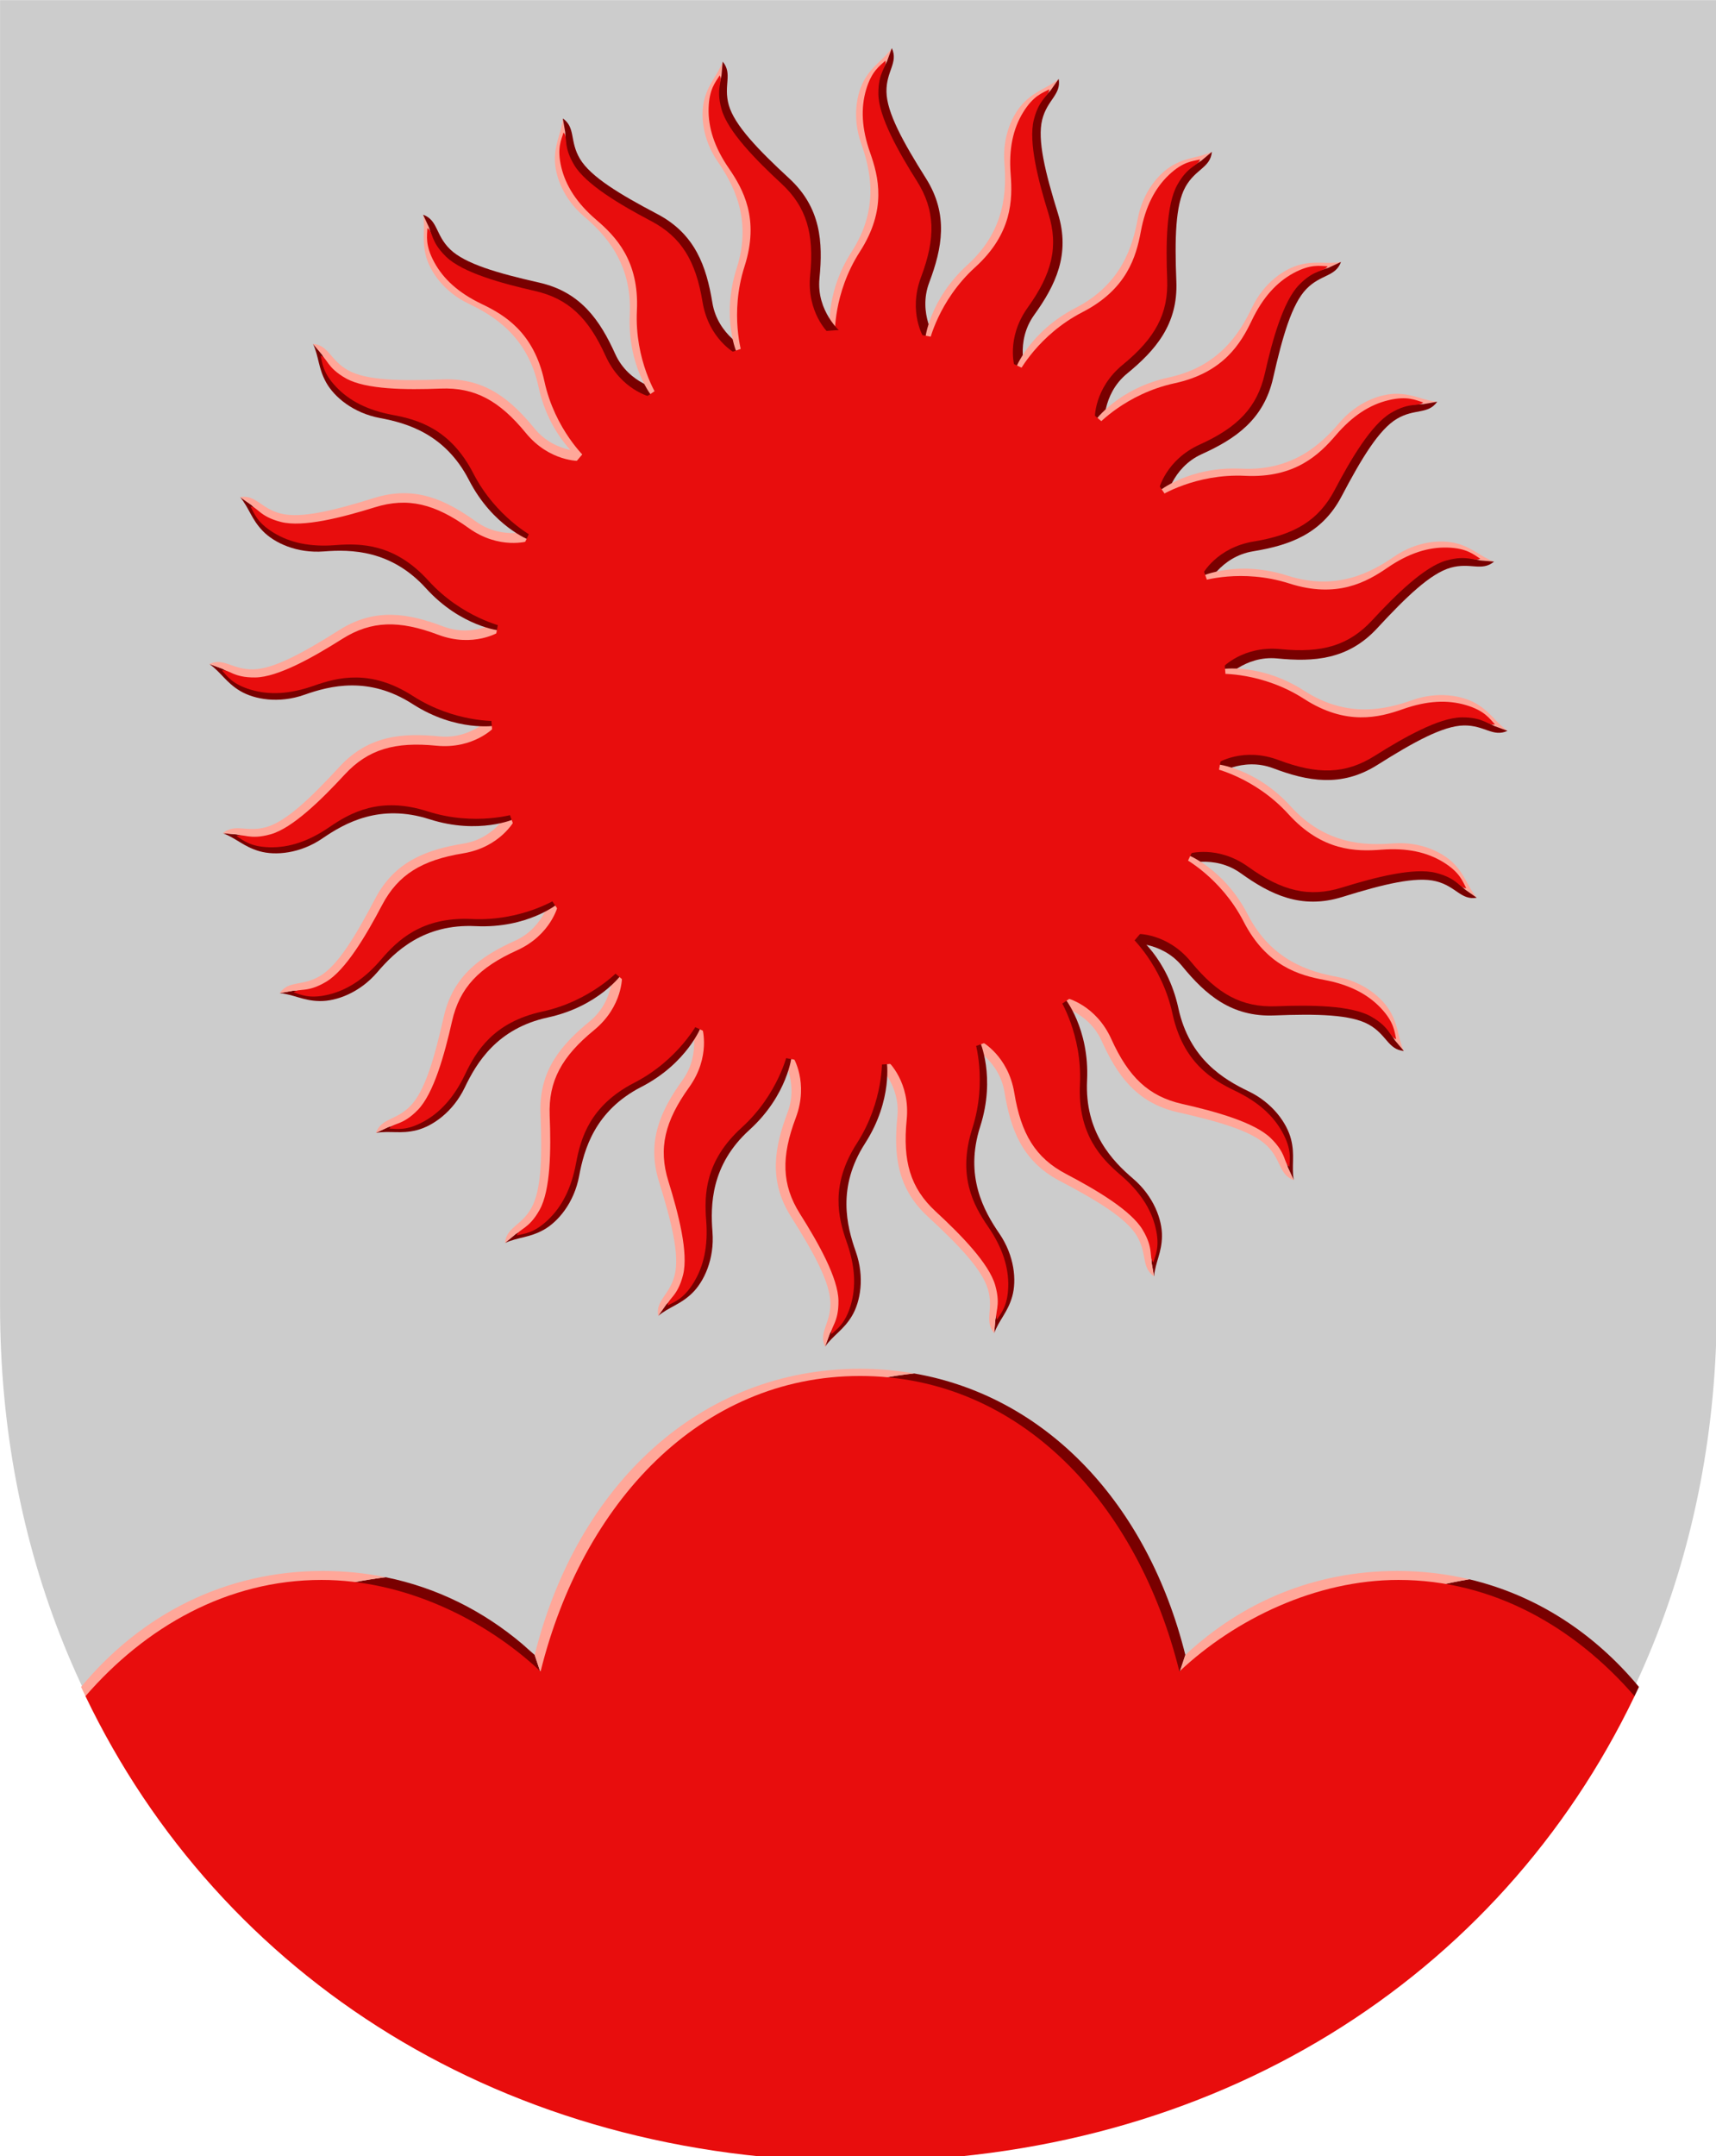
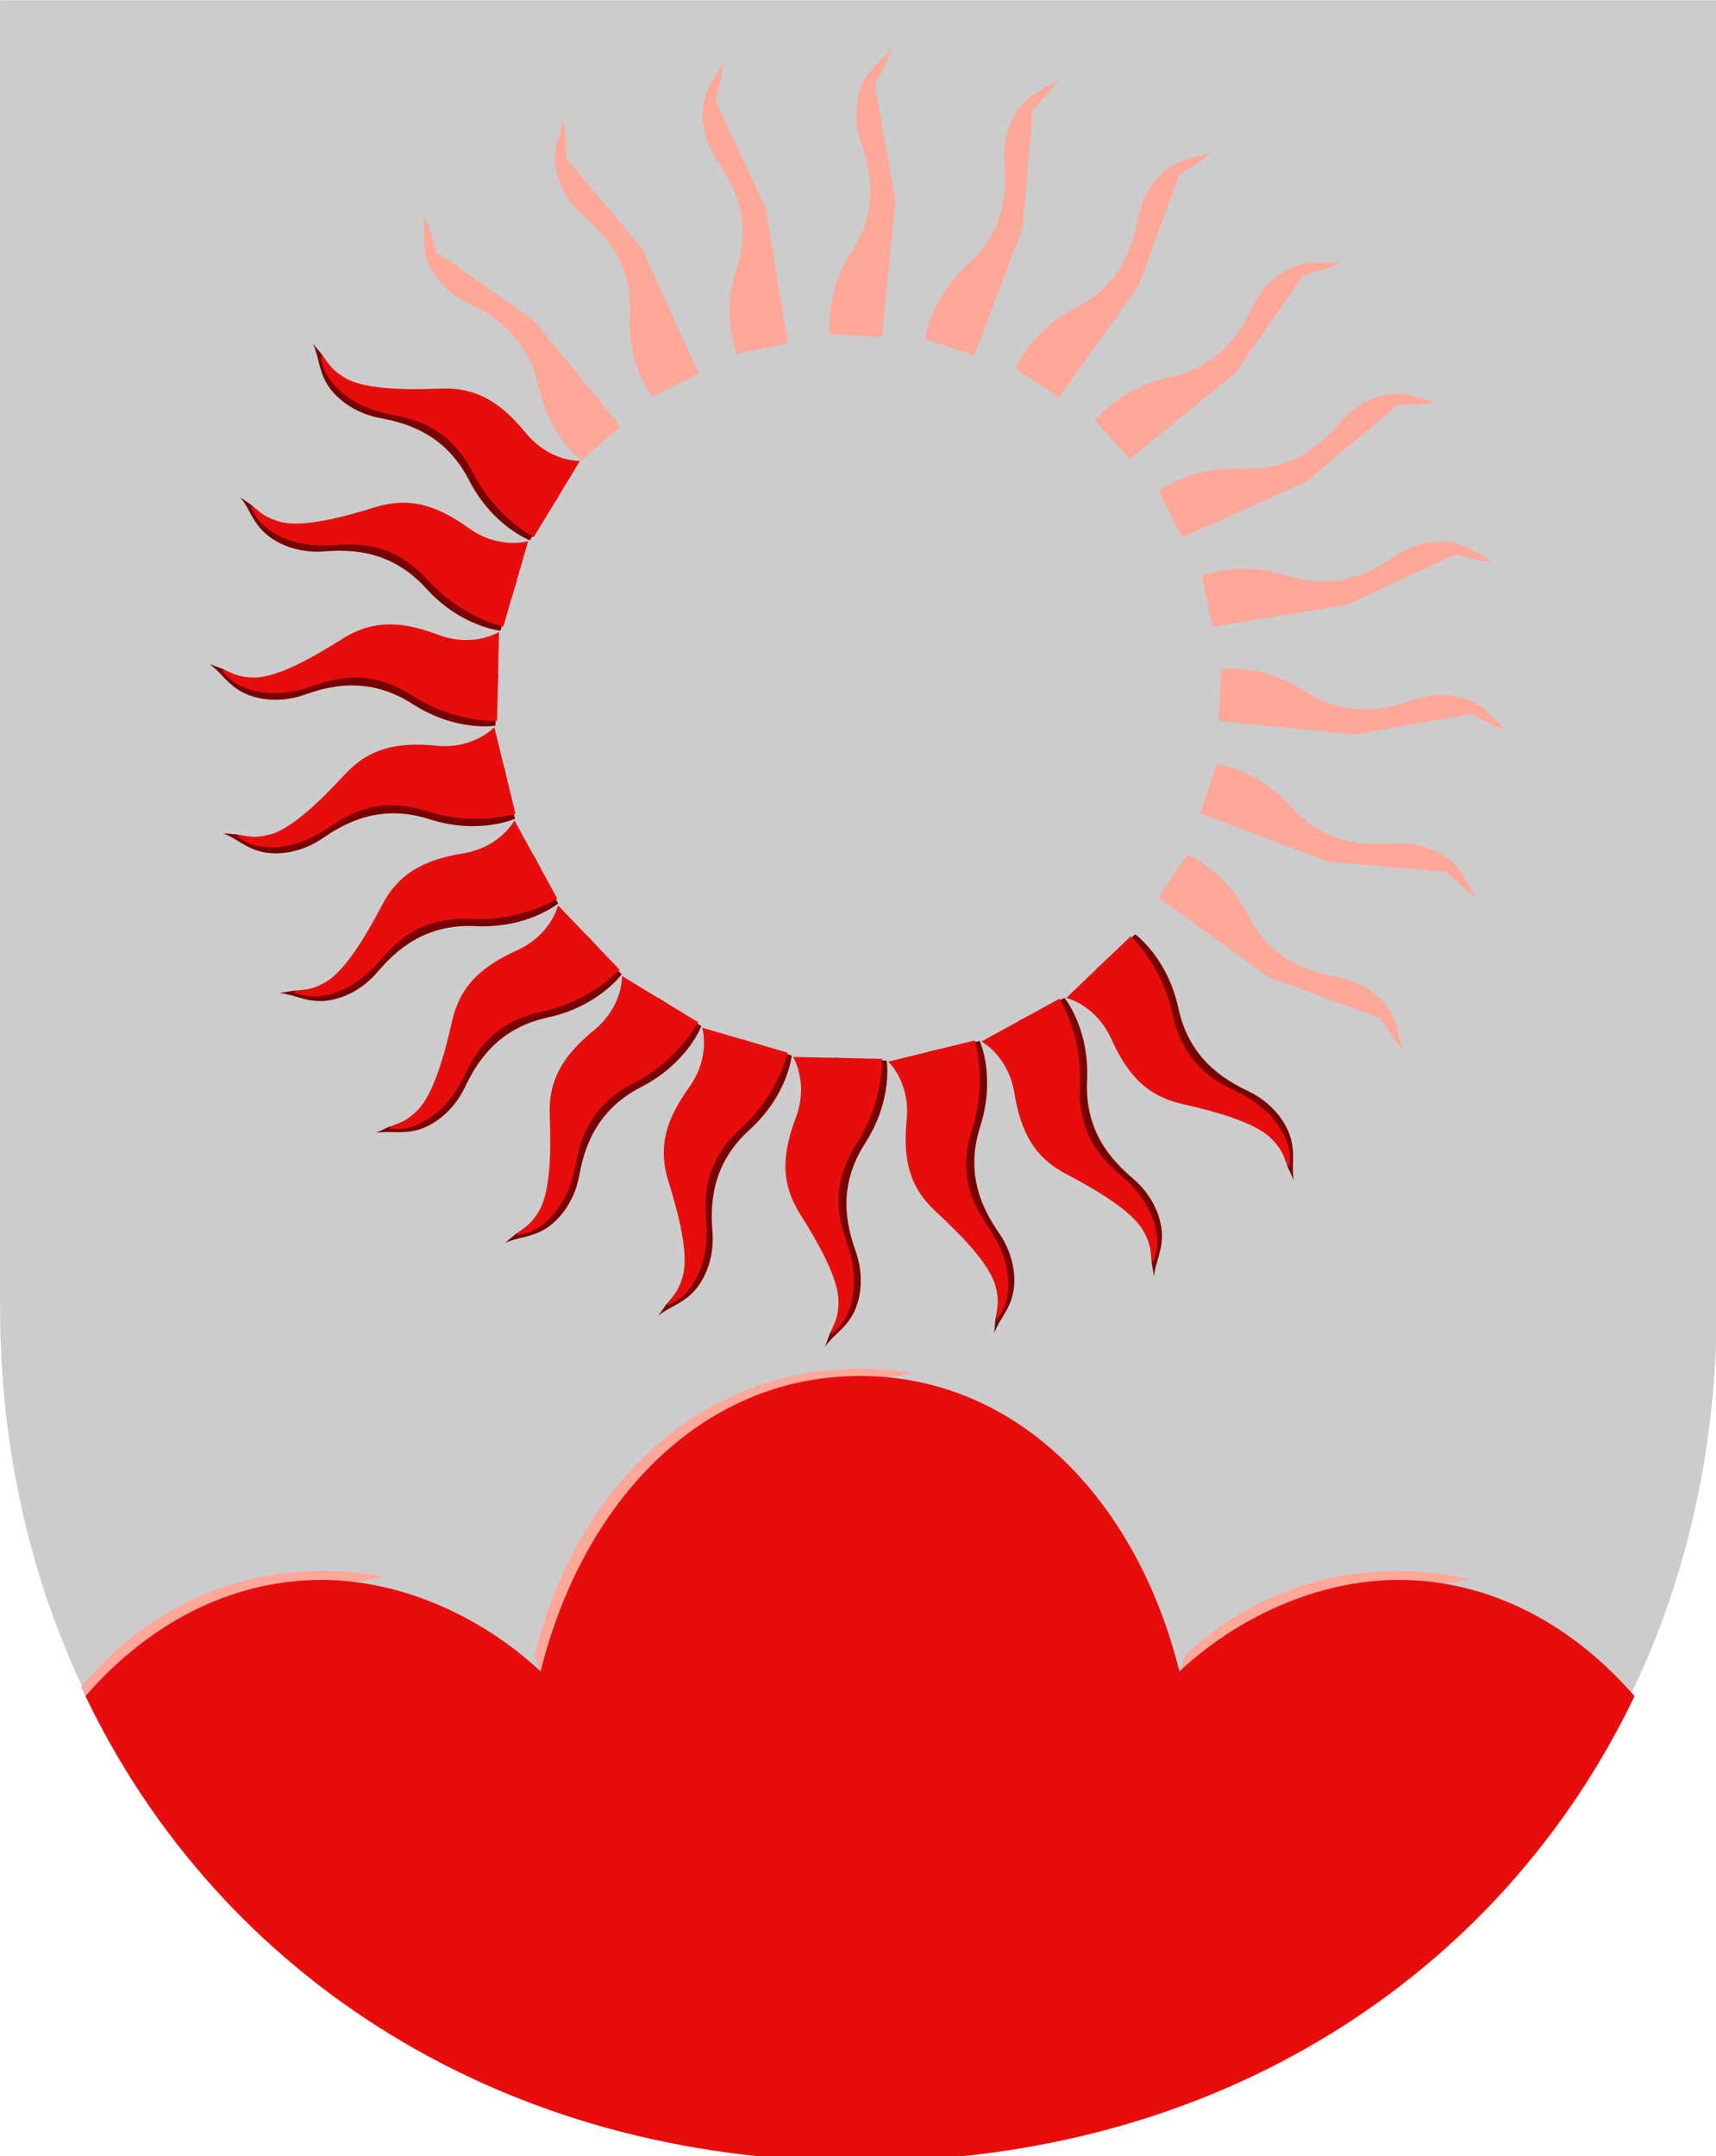
<svg xmlns="http://www.w3.org/2000/svg" xmlns:ns1="http://sodipodi.sourceforge.net/DTD/sodipodi-0.dtd" xmlns:ns2="http://www.inkscape.org/namespaces/inkscape" xmlns:xlink="http://www.w3.org/1999/xlink" width="500" height="628" viewBox="0 0 132.292 166.158" version="1.1" id="svg8" ns1:docname="ylitornio.svg" ns2:version="1.0 (4035a4fb49, 2020-05-01)">
  <defs id="defs2" />
  <g ns2:label="Шар 1" ns2:groupmode="layer" id="layer1" style="opacity:1" transform="translate(-11.441,-22.302)">
    <g id="g2815" transform="matrix(0.981,0,0,0.981,0.222,0.433)" style="stroke-width:1.02">
-       <path style="font-variation-settings:normal;opacity:1;vector-effect:none;fill:#cccccc;fill-opacity:1;fill-rule:evenodd;stroke:none;stroke-width:0.27;stroke-linecap:butt;stroke-linejoin:miter;stroke-miterlimit:4;stroke-dasharray:none;stroke-dashoffset:0;stroke-opacity:1;marker:none;marker-start:none;marker-mid:none;marker-end:none;stop-color:#000000;stop-opacity:1" d="M 146.353,22.302 V 124.949 c 0,38.186 -28.167,66.803 -67.456,66.803 -39.289,0 -67.456,-28.617 -67.456,-66.803 V 22.302 Z" id="path846" ns1:nodetypes="cszscc" />
+       <path style="font-variation-settings:normal;opacity:1;vector-effect:none;fill:#cccccc;fill-opacity:1;fill-rule:evenodd;stroke:none;stroke-width:0.27;stroke-linecap:butt;stroke-linejoin:miter;stroke-miterlimit:4;stroke-dasharray:none;stroke-dashoffset:0;stroke-opacity:1;marker:none;marker-start:none;marker-mid:none;marker-end:none;stop-color:#000000;stop-opacity:1" d="M 146.353,22.302 V 124.949 c 0,38.186 -28.167,66.803 -67.456,66.803 -39.289,0 -67.456,-28.617 -67.456,-66.803 V 22.302 " id="path846" ns1:nodetypes="cszscc" />
      <g id="g2853">
        <g style="stroke-width:1.02" id="g872" ns2:transform-center-x="-1.9822171" ns2:transform-center-y="-39.591205">
          <path id="path869" style="font-variation-settings:normal;opacity:1;vector-effect:none;fill:#ffa799;fill-opacity:1;fill-rule:evenodd;stroke:none;stroke-width:1.02;stroke-linecap:butt;stroke-linejoin:miter;stroke-miterlimit:4;stroke-dasharray:none;stroke-dashoffset:0;stroke-opacity:1;marker:none;marker-start:none;marker-mid:none;marker-end:none;stop-color:#000000;stop-opacity:1" d="m 307.627,98.395 c -2.435,3.455 -5.454,4.893 -7.979,9.115 -2.524,4.222 -3.813,11.491 -1.139,19.064 2.674,7.574 5.621,19.092 -2.738,32.076 -8.359,12.984 -6.428,24.539 -6.428,24.539 l 15.346,0.885 4.016,-40.326 -6.09,-34.621 3.598,-6.854 z" transform="scale(0.265)" />
-           <path id="path953" style="font-variation-settings:normal;opacity:1;vector-effect:none;fill:#790000;fill-opacity:1;fill-rule:evenodd;stroke:none;stroke-width:1.02;stroke-linecap:butt;stroke-linejoin:miter;stroke-miterlimit:4;stroke-dasharray:none;stroke-dashoffset:0;stroke-opacity:1;marker:none;marker-start:none;marker-mid:none;marker-end:none;stop-color:#000000;stop-opacity:1" d="m 307.627,98.395 -1.414,3.879 -3.598,6.854 6.09,34.621 -4.016,40.326 16.064,0.928 c 0,0 -5.512,-7.896 -2.031,-17.125 3.819,-10.128 5.803,-20.152 -0.986,-30.902 -6.79,-10.751 -11.61,-19.515 -11.699,-25.658 -0.089,-6.143 3.578,-8.606 1.59,-12.922 z" transform="scale(0.265)" />
-           <path style="font-variation-settings:normal;opacity:1;vector-effect:none;fill:#e80d0d;fill-opacity:1;fill-rule:evenodd;stroke:none;stroke-width:0.27;stroke-linecap:butt;stroke-linejoin:miter;stroke-miterlimit:4;stroke-dasharray:none;stroke-dashoffset:0;stroke-opacity:1;marker:none;marker-start:none;marker-mid:none;marker-end:none;stop-color:#000000;stop-opacity:1" d="m 77.044,48.686 c 0,0 -0.156,-3.323 1.97,-6.625 2.126,-3.302 1.467,-5.892 0.802,-7.774 -0.665,-1.882 -0.746,-3.502 -0.311,-4.961 0.435,-1.459 1.069,-1.854 1.513,-2.266 0.117,0.548 -0.578,0.849 -0.552,2.628 0.026,1.779 1.572,4.524 3.022,6.82 1.45,2.296 1.485,4.491 0.334,7.543 -1.049,2.78 0.219,4.787 0.219,4.787 z" id="path940" ns1:nodetypes="cszzczzscc" />
        </g>
        <use style="stroke-width:1.02" x="0" y="0" xlink:href="#g872" ns2:transform-center-x="-10.537406" ns2:transform-center-y="-37.146594" id="use874" transform="rotate(15,78.897,77.082)" width="100%" height="100%" />
        <use style="stroke-width:1.02" height="100%" width="100%" transform="rotate(30,78.897,77.082)" id="use876" ns2:transform-center-y="-32.170504" ns2:transform-center-x="-19.982744" xlink:href="#g872" y="0" x="0" />
        <use style="stroke-width:1.02" height="100%" width="100%" transform="rotate(45,78.897,77.082)" id="use878" ns2:transform-center-y="-25.002048" ns2:transform-center-x="-28.219669" xlink:href="#g872" y="0" x="0" />
        <use style="stroke-width:1.02" x="0" y="0" xlink:href="#g872" ns2:transform-center-x="-34.53347" ns2:transform-center-y="-16.441162" id="use880" transform="rotate(60,78.897,77.082)" width="100%" height="100%" />
        <use style="stroke-width:1.02" height="100%" width="100%" transform="rotate(75,78.897,77.082)" id="use882" ns2:transform-center-y="-6.9482364" ns2:transform-center-x="-38.493873" xlink:href="#g872" y="0" x="0" />
        <use style="stroke-width:1.02" x="0" y="0" xlink:href="#g872" ns2:transform-center-x="-39.591204" ns2:transform-center-y="1.9822175" id="use884" transform="rotate(90,78.897,77.082)" width="100%" height="100%" />
        <use style="stroke-width:1.02" x="0" y="0" xlink:href="#g872" ns2:transform-center-x="-37.146594" ns2:transform-center-y="10.537406" id="use886" transform="rotate(105,78.897,77.082)" width="100%" height="100%" />
        <use style="stroke-width:1.02" height="100%" width="100%" transform="rotate(120,78.897,77.082)" id="use888" ns2:transform-center-y="19.982744" ns2:transform-center-x="-32.170504" xlink:href="#g872" y="0" x="0" />
        <use style="stroke-width:1.02" height="100%" width="100%" transform="rotate(-165,78.897,77.082)" id="use890" ns2:transform-center-y="28.219636" ns2:transform-center-x="-25.002139" xlink:href="#use912" y="0" x="0" />
        <use style="stroke-width:1.02" x="0" y="0" xlink:href="#use912" ns2:transform-center-x="-16.441204" ns2:transform-center-y="34.53346" id="use892" transform="rotate(-150,78.897,77.082)" width="100%" height="100%" />
        <use style="stroke-width:1.02" x="0" y="0" xlink:href="#use912" ns2:transform-center-x="-6.9482945" ns2:transform-center-y="38.452188" id="use894" transform="rotate(-135,78.897,77.082)" width="100%" height="100%" />
        <use style="stroke-width:1.02" height="100%" width="100%" transform="rotate(-120,78.897,77.082)" id="use896" ns2:transform-center-y="39.591239" ns2:transform-center-x="1.9821331" xlink:href="#use912" y="0" x="0" />
        <use style="stroke-width:1.02" x="0" y="0" xlink:href="#use912" ns2:transform-center-x="10.537321" ns2:transform-center-y="37.146652" id="use898" transform="rotate(-105,78.897,77.082)" width="100%" height="100%" />
        <use style="stroke-width:1.02" height="100%" width="100%" transform="rotate(-90,78.897,77.082)" id="use900" ns2:transform-center-y="32.170582" ns2:transform-center-x="19.98269" xlink:href="#use912" y="0" x="0" />
        <use style="stroke-width:1.02" height="100%" width="100%" transform="rotate(-75,78.897,77.082)" id="use902" ns2:transform-center-y="25.002139" ns2:transform-center-x="28.219636" xlink:href="#use912" y="0" x="0" />
        <use style="stroke-width:1.02" x="0" y="0" xlink:href="#use912" ns2:transform-center-x="34.53346" ns2:transform-center-y="16.441204" id="use904" transform="rotate(-60,78.897,77.082)" width="100%" height="100%" />
        <use style="stroke-width:1.02" x="0" y="0" xlink:href="#use912" ns2:transform-center-x="38.452188" ns2:transform-center-y="6.9482942" id="use906" transform="rotate(-45,78.897,77.082)" width="100%" height="100%" />
        <use style="stroke-width:1.02" height="100%" width="100%" transform="rotate(-30,78.897,77.082)" id="use908" ns2:transform-center-y="-1.9821331" ns2:transform-center-x="39.59124" xlink:href="#use912" y="0" x="0" />
        <use style="stroke-width:1.02" height="100%" width="100%" transform="rotate(-15,78.897,77.082)" id="use910" ns2:transform-center-y="-10.537322" ns2:transform-center-x="37.146652" xlink:href="#use912" y="0" x="0" />
        <g style="stroke-width:1.02" ns2:transform-center-y="-39.591205" ns2:transform-center-x="-1.9822171" id="use912" transform="rotate(-60,78.897,77.082)">
          <path transform="scale(0.265)" d="m 307.627,98.395 c -2.435,3.455 -5.454,4.893 -7.979,9.115 -2.524,4.222 -3.813,11.491 -1.139,19.064 2.674,7.574 5.621,19.092 -2.738,32.076 -8.359,12.984 -6.428,24.539 -6.428,24.539 l 15.346,0.885 4.016,-40.326 -6.09,-34.621 3.598,-6.854 z" style="font-variation-settings:normal;opacity:1;vector-effect:none;fill:#790000;fill-opacity:1;fill-rule:evenodd;stroke:none;stroke-width:1.02;stroke-linecap:butt;stroke-linejoin:miter;stroke-miterlimit:4;stroke-dasharray:none;stroke-dashoffset:0;stroke-opacity:1;marker:none;marker-start:none;marker-mid:none;marker-end:none;stop-color:#000000;stop-opacity:1" id="path2667" />
-           <path transform="scale(0.265)" d="m 307.627,98.395 -1.414,3.879 -3.598,6.854 6.09,34.621 -4.016,40.326 16.064,0.928 c 0,0 -5.512,-7.896 -2.031,-17.125 3.819,-10.128 5.803,-20.152 -0.986,-30.902 -6.79,-10.751 -11.61,-19.515 -11.699,-25.658 -0.089,-6.143 3.578,-8.606 1.59,-12.922 z" style="font-variation-settings:normal;opacity:1;vector-effect:none;fill:#ffa799;fill-opacity:1;fill-rule:evenodd;stroke:none;stroke-width:1.02;stroke-linecap:butt;stroke-linejoin:miter;stroke-miterlimit:4;stroke-dasharray:none;stroke-dashoffset:0;stroke-opacity:1;marker:none;marker-start:none;marker-mid:none;marker-end:none;stop-color:#000000;stop-opacity:1" id="path2669" />
          <path ns1:nodetypes="cszzczzscc" id="path2671" d="m 77.044,48.686 c 0,0 -0.156,-3.323 1.97,-6.625 2.126,-3.302 1.467,-5.892 0.802,-7.774 -0.665,-1.882 -0.746,-3.502 -0.311,-4.961 0.435,-1.459 1.069,-1.854 1.513,-2.266 0.117,0.548 -0.578,0.849 -0.552,2.628 0.026,1.779 1.572,4.524 3.022,6.82 1.45,2.296 1.485,4.491 0.334,7.543 -1.049,2.78 0.219,4.787 0.219,4.787 z" style="font-variation-settings:normal;opacity:1;vector-effect:none;fill:#e80d0d;fill-opacity:1;fill-rule:evenodd;stroke:none;stroke-width:0.27;stroke-linecap:butt;stroke-linejoin:miter;stroke-miterlimit:4;stroke-dasharray:none;stroke-dashoffset:0;stroke-opacity:1;marker:none;marker-start:none;marker-mid:none;marker-end:none;stop-color:#000000;stop-opacity:1" />
        </g>
        <use style="stroke-width:1.02" height="100%" width="100%" transform="rotate(-45,78.897,77.082)" id="use914" ns2:transform-center-y="-28.219671" ns2:transform-center-x="25.002048" xlink:href="#g872" y="0" x="0" />
        <use style="stroke-width:1.02" x="0" y="0" xlink:href="#g872" ns2:transform-center-x="16.441161" ns2:transform-center-y="-34.533471" id="use916" transform="rotate(-30,78.897,77.082)" width="100%" height="100%" />
        <use style="stroke-width:1.02" x="0" y="0" xlink:href="#g872" ns2:transform-center-x="6.9482373" ns2:transform-center-y="-38.493874" id="use918" transform="rotate(-15,78.897,77.082)" width="100%" height="100%" />
-         <circle style="color:#000000;display:inline;overflow:visible;visibility:visible;fill:#e80d0d;fill-opacity:1;fill-rule:evenodd;stroke:none;stroke-width:0.27;stroke-linecap:square;stroke-linejoin:miter;stroke-miterlimit:4;stroke-dasharray:none;stroke-dashoffset:0;stroke-opacity:1;marker:none;marker-start:none;marker-mid:none;marker-end:none;enable-background:accumulate" id="path867" cx="78.897" cy="77.082" r="28.902" />
      </g>
      <g id="g2820" transform="matrix(1,0,0,0.999,-5.957165e-5,0.027)" style="stroke-width:1.02">
-         <path id="path848" style="font-variation-settings:normal;vector-effect:none;fill:#790000;fill-opacity:1;fill-rule:evenodd;stroke:none;stroke-width:1.02;stroke-linecap:butt;stroke-linejoin:miter;stroke-miterlimit:4;stroke-dasharray:none;stroke-dashoffset:0;stroke-opacity:1;marker:none;marker-start:none;marker-mid:none;marker-end:none;stop-color:#000000" d="m 314.23,491.674 c -15.434,1.624 -22.904,5.457 -22.904,5.457 l -87.613,84.09 -2,-6 -3.57,-3.17 c -11.691,-9.918 -25.405,-16.804 -40.611,-19.902 -14.51,1.836 -21.586,4.795 -21.586,4.795 l 0.678,16.447 113.4,72.184 147.461,18.576 21.23,-31.944 109.168,-44.763 c 0.414,-0.866 0.904,-1.866 1.309,-2.738 -13.289,-16.017 -30.475,-27.24 -50.314,-31.943 -14.578,2.453 -23.619,6.219 -23.619,6.219 l -57.193,35.697 -5.393,-13.457 2,-6 c -11.105,-44.614 -40.97,-76.691 -80.441,-83.547 z" transform="scale(0.265)" ns1:nodetypes="ccccccccccccccccccc" />
        <path id="path2732" style="font-variation-settings:normal;vector-effect:none;fill:#ffa799;fill-opacity:1;fill-rule:evenodd;stroke:none;stroke-width:1.02;stroke-linecap:butt;stroke-linejoin:miter;stroke-miterlimit:4;stroke-dasharray:none;stroke-dashoffset:0;stroke-opacity:1;marker:none;marker-start:none;marker-mid:none;marker-end:none;stop-color:#000000" d="m 298.191,490.289 c -47.342,0 -83.913,34.452 -96.479,84.932 l 2,6 87.613,-84.09 c 0,0 7.47,-3.833 22.904,-5.457 -5.19,-0.901 -10.538,-1.385 -16.039,-1.385 z m -96.479,84.932 c -1.166,-1.091 -2.36,-2.143 -3.57,-3.17 z m -62.799,-24.932 c -28.94,0 -53.852,12.879 -71.721,34.416 0.409,0.882 0.889,1.862 1.309,2.738 l 232.058,101.316 153.678,-57.147 -56.753,32.537 -147.461,-18.576 -113.4,-72.184 -0.678,-16.447 c 0,0 7.076,-2.959 21.586,-4.795 -5.987,-1.22 -12.201,-1.859 -18.617,-1.859 z m 318.557,0 c -24.398,0 -45.932,9.154 -62.799,24.932 l -2,6 5.393,13.457 57.193,-35.697 c 0,0 9.041,-3.765 23.619,-6.219 -6.838,-1.621 -13.989,-2.473 -21.406,-2.473 z" transform="scale(0.265)" ns1:nodetypes="sccccscccscccccccccsscccccs" />
        <path id="path2728" style="font-variation-settings:normal;vector-effect:none;fill:#e80d0d;fill-opacity:1;fill-rule:evenodd;stroke:none;stroke-width:1.02;stroke-linecap:butt;stroke-linejoin:miter;stroke-miterlimit:4;stroke-dasharray:none;stroke-dashoffset:0;stroke-opacity:1;marker:none;marker-start:none;marker-mid:none;marker-end:none;stop-color:#000000" d="m 298.191,492.432 c -47.463,0 -82.383,37.822 -94.719,87.684 -16.559,-15.584 -40.503,-27.164 -64.963,-27.164 -28.004,0 -52.246,13.984 -70.008,34.492 39.976,83.43 124.223,138.068 229.689,138.068 105.466,0 189.715,-54.639 229.691,-138.068 -17.762,-20.508 -42.003,-34.492 -70.008,-34.492 -24.46,0 -48.403,11.58 -64.963,27.164 -12.336,-49.861 -47.258,-87.684 -94.721,-87.684 z" transform="scale(0.265)" />
      </g>
    </g>
  </g>
</svg>